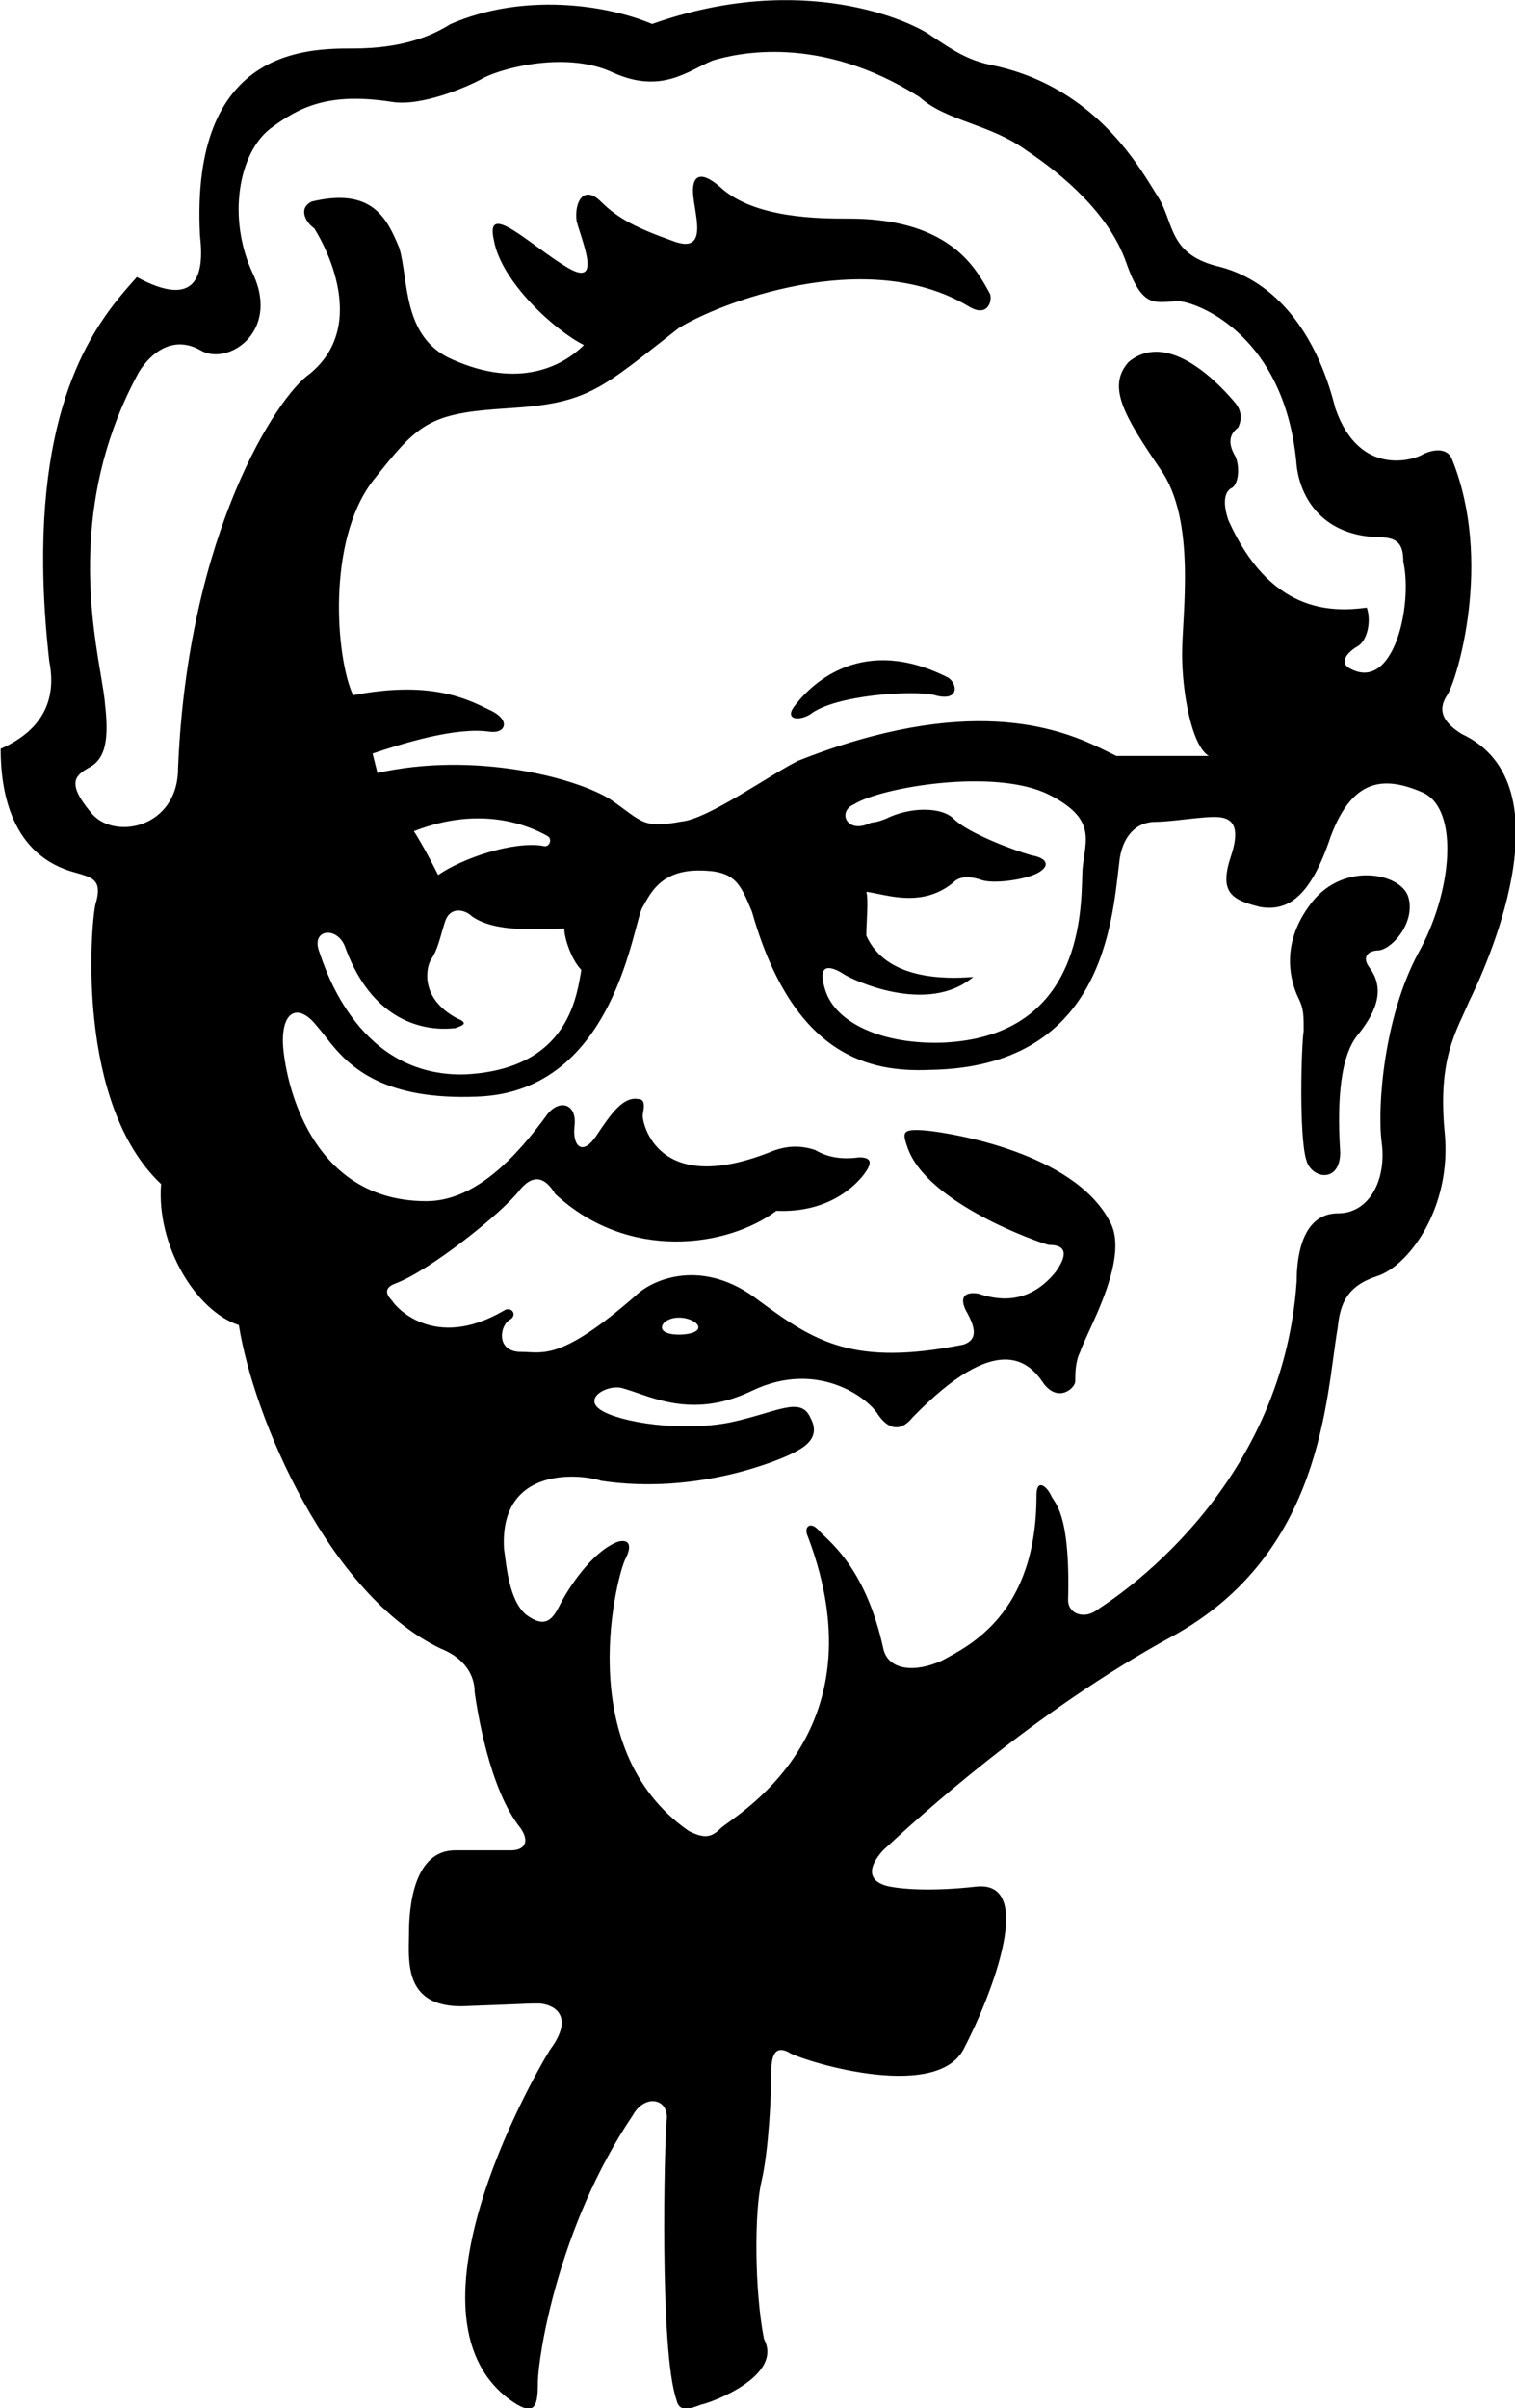
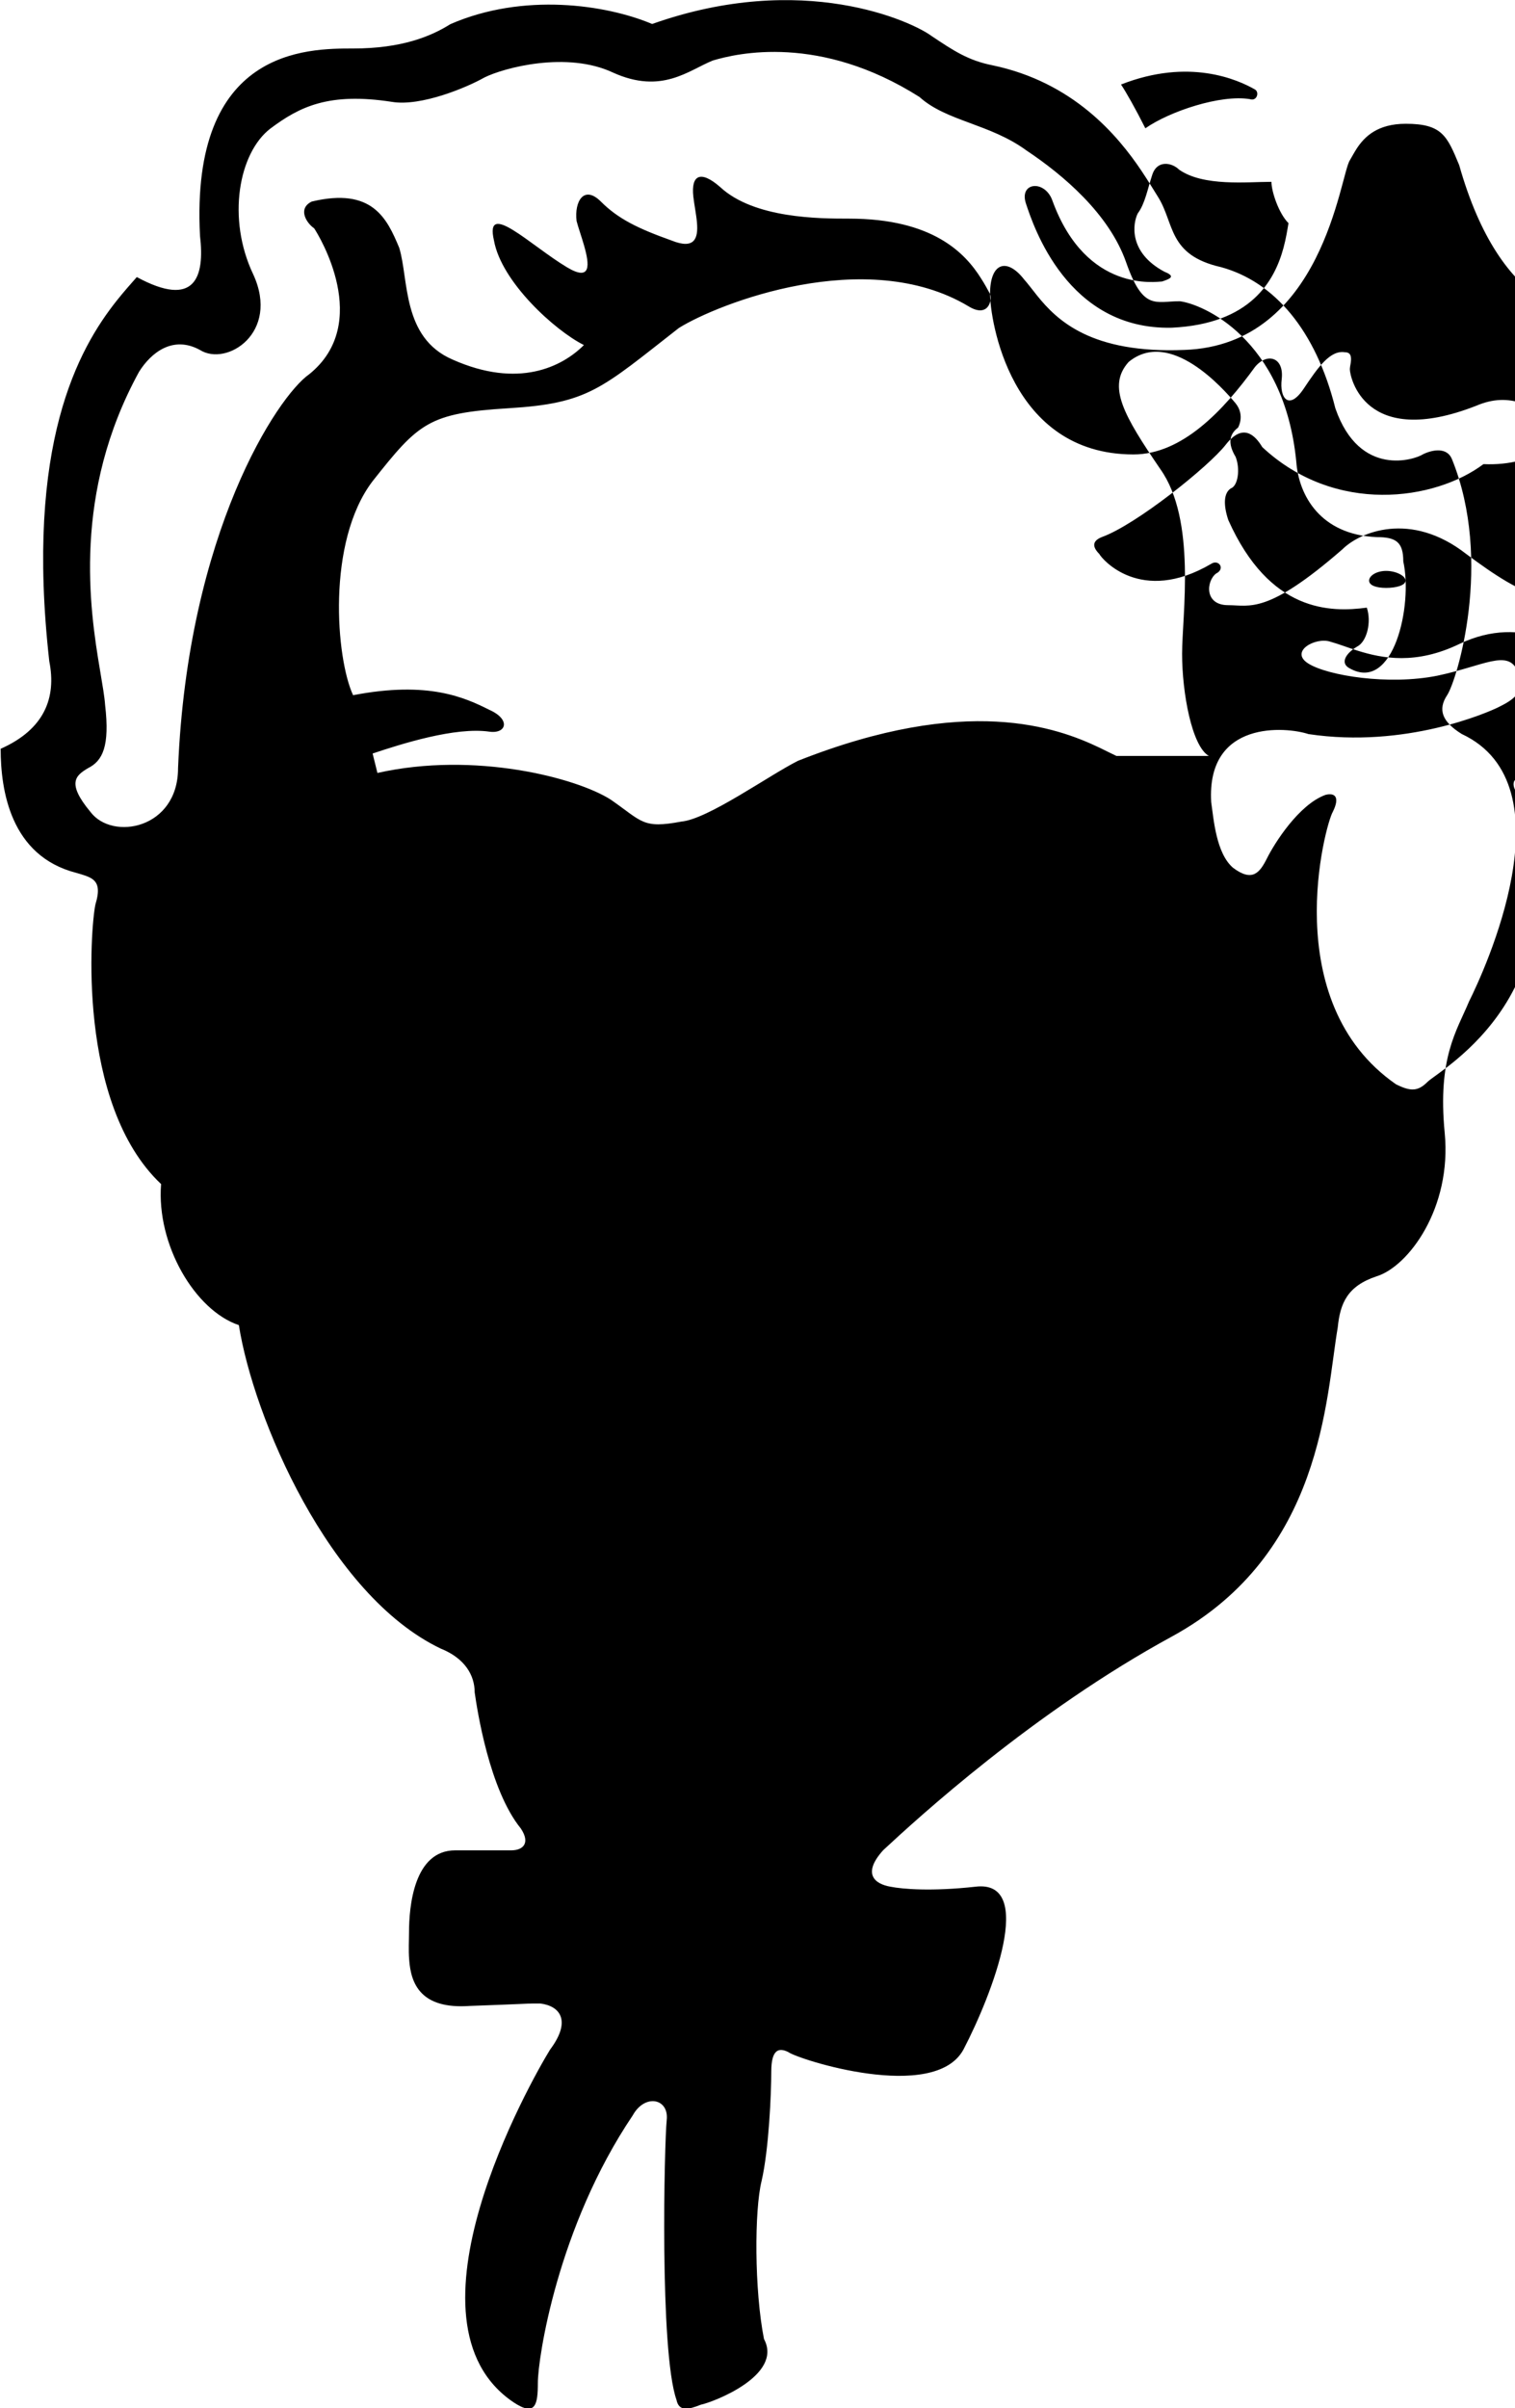
<svg xmlns="http://www.w3.org/2000/svg" xmlns:ns1="http://www.inkscape.org/namespaces/inkscape" xmlns:ns2="http://sodipodi.sourceforge.net/DTD/sodipodi-0.dtd" width="264.583mm" height="420.386mm" viewBox="0 0 264.583 420.386" version="1.1" id="svg199" ns1:version="0.92.4 (5da689c313, 2019-01-14)" ns2:docname="KFC Colonel Sanders.svg">
  <defs id="defs193" />
  <ns2:namedview id="base" pagecolor="#ffffff" bordercolor="#666666" borderopacity="1.0" ns1:pageopacity="0.0" ns1:pageshadow="2" ns1:zoom="1" ns1:cx="597.26053" ns1:cy="1176.2555" ns1:document-units="mm" ns1:current-layer="g221" showgrid="false" ns1:window-width="1920" ns1:window-height="1001" ns1:window-x="-9" ns1:window-y="-9" ns1:window-maximized="1" fit-margin-top="0" fit-margin-left="0" fit-margin-right="0" fit-margin-bottom="0" />
  <g ns1:label="Layer 1" ns1:groupmode="layer" id="layer1" transform="translate(-165.648,222.335)">
    <g id="g221" transform="matrix(3.432,0,0,3.432,-268.643,-175.404)" style="clip-rule:evenodd;fill-rule:evenodd">
      <g id="g828" transform="matrix(2.207,0,0,2.207,-152.736,-131.341)">
-         <path ns1:connector-curvature="0" d="m 141.578,53.868 c 3.477,-1.233 5.998,-0.056 6.447,0.28 0.504,0.336 0.84,0.561 1.4,0.672 1.859,0.389 2.885,1.611 3.436,2.433 0.164,0.244 0.287,0.452 0.377,0.594 0.391,0.616 0.223,1.345 1.457,1.625 1.232,0.337 2.186,1.458 2.635,3.251 0.561,1.625 1.85,1.177 2.018,1.064 0.225,-0.112 0.561,-0.168 0.672,0.112 0.953,2.354 0.113,5.1 -0.111,5.437 -0.224,0.337 -0.113,0.617 0.336,0.896 2.521,1.177 0.504,5.493 0.168,6.165 -0.279,0.673 -0.729,1.29 -0.561,3.027 0.168,1.737 -0.84,3.083 -1.57,3.307 -0.672,0.224 -0.84,0.616 -0.896,1.177 -0.279,1.625 -0.336,5.212 -3.811,7.118 -3.195,1.737 -5.887,4.204 -6.67,4.932 -0.506,0.561 -0.17,0.784 0.168,0.841 0.279,0.056 0.953,0.112 1.961,0 1.402,-0.168 0.393,2.466 -0.279,3.755 -0.674,1.233 -3.812,0.225 -4.037,0.057 -0.223,-0.113 -0.393,-0.057 -0.393,0.448 0,0.504 -0.055,1.793 -0.223,2.521 -0.168,0.673 -0.168,2.522 0.055,3.644 0.449,0.84 -1.176,1.457 -1.457,1.514 -0.279,0.111 -0.504,0.167 -0.561,-0.113 -0.393,-1.12 -0.279,-5.94 -0.225,-6.445 0.057,-0.504 -0.504,-0.616 -0.783,-0.111 -1.738,2.578 -2.188,5.604 -2.188,6.165 0,0.505 -0.055,0.784 -0.561,0.448 -2.746,-1.85 0.393,-7.398 0.842,-8.127 0.504,-0.672 0.225,-1.009 -0.225,-1.064 h -0.168 c -0.166,0.002 -0.201,0.011 -1.457,0.056 -1.127,0.08 -1.359,-0.504 -1.398,-1.068 -0.018,-0.222 -0.004,-0.439 -0.004,-0.613 0,-0.616 0.113,-1.905 1.066,-1.905 h 1.289 c 0.279,0 0.447,-0.168 0.223,-0.504 -0.729,-0.897 -1.008,-2.746 -1.064,-3.138 0,-0.393 -0.225,-0.785 -0.785,-1.009 -2.578,-1.233 -4.316,-5.324 -4.652,-7.454 -1.008,-0.336 -1.904,-1.85 -1.793,-3.251 -1.961,-1.849 -1.625,-5.941 -1.514,-6.445 0.1,-0.33 0.062,-0.485 -0.064,-0.58 -0.09,-0.066 -0.223,-0.103 -0.383,-0.149 -1.514,-0.392 -1.738,-1.905 -1.738,-2.858 1.01,-0.448 1.289,-1.177 1.121,-2.017 -0.562,-5.009 0.674,-7.202 1.555,-8.312 0.174,-0.219 0.334,-0.396 0.463,-0.543 1.346,0.729 1.57,0 1.457,-0.953 -0.225,-4.315 2.467,-4.315 3.531,-4.315 1.121,0 1.795,-0.28 2.242,-0.561 1.681,-0.732 3.588,-0.452 4.652,-0.004 z m 7.791,6.222 c 0.057,0.168 -0.057,0.56 -0.504,0.28 -2.354,-1.401 -5.773,-0.056 -6.67,0.504 -1.795,1.401 -2.074,1.737 -3.924,1.85 -1.85,0.113 -2.074,0.336 -3.139,1.682 -1.066,1.401 -0.842,4.091 -0.449,4.932 1.738,-0.336 2.578,0.056 3.139,0.336 0.506,0.224 0.393,0.561 0,0.504 -0.785,-0.112 -2.018,0.28 -2.689,0.504 l 0.111,0.448 c 2.242,-0.504 4.596,0.112 5.381,0.616 0.729,0.505 0.729,0.673 1.625,0.505 0.617,-0.056 2.02,-1.065 2.691,-1.401 3.898,-1.541 5.979,-0.766 6.951,-0.303 0.158,0.076 0.289,0.144 0.391,0.191 h 2.131 c -0.393,-0.224 -0.617,-1.457 -0.617,-2.354 0,-0.897 0.336,-3.083 -0.504,-4.26 -0.84,-1.233 -1.232,-1.905 -0.729,-2.466 0.953,-0.785 2.186,0.617 2.467,0.953 0.225,0.281 0.055,0.561 0.055,0.561 -0.223,0.168 -0.223,0.392 -0.055,0.672 0.111,0.28 0.055,0.673 -0.113,0.729 -0.168,0.112 -0.168,0.393 -0.055,0.729 0.953,2.13 2.354,2.13 3.193,2.018 0.113,0.336 0,0.785 -0.223,0.897 -0.281,0.168 -0.393,0.392 -0.168,0.504 1.008,0.561 1.457,-1.457 1.232,-2.466 0,-0.448 -0.168,-0.561 -0.617,-0.561 -1.289,-0.056 -1.793,-0.953 -1.85,-1.737 -0.279,-2.858 -2.186,-3.643 -2.689,-3.699 -0.561,0 -0.842,0.224 -1.234,-0.896 -0.393,-1.121 -1.457,-2.018 -2.297,-2.578 -0.842,-0.617 -1.85,-0.673 -2.467,-1.233 -2.299,-1.457 -4.205,-1.009 -4.766,-0.841 -0.559,0.225 -1.176,0.785 -2.297,0.28 -1.066,-0.504 -2.523,-0.112 -2.971,0.112 -0.393,0.224 -1.457,0.673 -2.131,0.561 -1.457,-0.225 -2.129,0.112 -2.803,0.616 -0.729,0.561 -1.008,2.074 -0.393,3.363 0.617,1.345 -0.615,2.13 -1.232,1.738 -0.617,-0.337 -1.121,0.056 -1.402,0.504 -1.535,2.801 -1.141,5.456 -0.9,6.879 0.057,0.343 0.105,0.615 0.117,0.799 0.111,0.953 -0.057,1.289 -0.393,1.457 -0.281,0.168 -0.504,0.336 0.055,1.009 0.506,0.672 2.02,0.392 2.02,-1.009 0.223,-5.437 2.297,-8.575 3.025,-9.079 1.459,-1.177 0.225,-3.195 0.113,-3.363 -0.168,-0.112 -0.393,-0.448 -0.057,-0.616 1.402,-0.336 1.738,0.393 2.018,1.064 0.225,0.729 0.057,2.074 1.234,2.579 1.514,0.672 2.521,0.168 3.025,-0.336 -0.672,-0.336 -1.904,-1.457 -2.074,-2.41 -0.111,-0.476 0.1,-0.448 0.441,-0.239 0.344,0.21 0.82,0.603 1.24,0.855 0.572,0.343 0.521,-0.065 0.396,-0.502 -0.059,-0.206 -0.135,-0.419 -0.172,-0.562 -0.055,-0.448 0.168,-0.841 0.561,-0.448 0.393,0.393 0.842,0.616 1.627,0.896 0.537,0.216 0.617,-0.052 0.588,-0.405 -0.016,-0.197 -0.064,-0.422 -0.084,-0.604 -0.057,-0.504 0.168,-0.616 0.617,-0.224 0.783,0.729 2.297,0.729 2.971,0.729 1.943,0 2.684,0.802 3.045,1.377 0.089,0.136 0.153,0.261 0.208,0.359 z M 133.064,77.3 c 0,0.561 0.447,3.699 3.307,3.699 1.121,0 2.072,-1.009 2.803,-2.018 0.279,-0.336 0.672,-0.225 0.615,0.28 -0.055,0.448 0.168,0.729 0.506,0.224 0.336,-0.504 0.615,-0.897 0.953,-0.841 0.148,0 0.148,0.125 0.133,0.241 -0.01,0.058 -0.021,0.114 -0.021,0.152 0,0.168 0.336,1.849 2.914,0.84 0.393,-0.168 0.729,-0.168 1.066,-0.056 0.279,0.168 0.615,0.224 1.008,0.168 0.336,0 0.281,0.168 0.113,0.393 -0.17,0.224 -0.785,0.896 -2.02,0.84 -1.121,0.84 -3.418,1.177 -5.1,-0.392 -0.168,-0.28 -0.449,-0.561 -0.842,-0.056 -0.393,0.505 -2.074,1.849 -2.857,2.129 -0.281,0.112 -0.168,0.28 -0.057,0.393 0.057,0.112 0.953,1.177 2.578,0.224 0.168,-0.112 0.336,0.112 0.113,0.224 -0.225,0.168 -0.281,0.729 0.279,0.729 0.504,0 0.896,0.225 2.635,-1.289 0.393,-0.392 1.568,-0.896 2.857,0.112 1.291,0.953 2.188,1.514 4.709,1.009 0.336,-0.112 0.281,-0.393 0.057,-0.785 -0.113,-0.224 -0.113,-0.448 0.279,-0.392 0.338,0.112 1.121,0.336 1.795,-0.505 0.393,-0.561 0.055,-0.616 -0.168,-0.616 -0.225,-0.056 -2.803,-0.953 -3.252,-2.242 -0.111,-0.336 -0.168,-0.449 0.449,-0.392 0.561,0.056 3.363,0.504 4.203,2.073 0.326,0.545 0.018,1.443 -0.285,2.146 -0.166,0.381 -0.328,0.704 -0.387,0.881 -0.113,0.225 -0.113,0.505 -0.113,0.673 0,0.168 -0.393,0.504 -0.729,0.056 -0.336,-0.504 -1.064,-1.233 -3.025,0.785 -0.225,0.28 -0.506,0.336 -0.785,-0.056 -0.225,-0.392 -1.402,-1.289 -2.916,-0.561 -0.992,0.477 -1.76,0.334 -2.342,0.151 -0.24,-0.076 -0.449,-0.158 -0.629,-0.207 -0.336,-0.112 -0.953,0.225 -0.504,0.505 0.449,0.28 1.85,0.504 2.971,0.28 1.064,-0.224 1.625,-0.617 1.85,-0.112 0.195,0.352 0.01,0.567 -0.197,0.703 -0.09,0.06 -0.184,0.104 -0.25,0.138 -0.225,0.112 -2.131,0.953 -4.373,0.616 -0.504,-0.168 -2.354,-0.336 -2.242,1.569 0.057,0.393 0.113,1.177 0.504,1.513 0.449,0.336 0.617,0.112 0.785,-0.224 0.168,-0.336 0.729,-1.233 1.346,-1.457 0.225,-0.056 0.336,0.056 0.168,0.393 -0.168,0.28 -1.289,4.371 1.457,6.277 0.336,0.168 0.506,0.168 0.729,-0.056 0.281,-0.28 3.756,-2.13 2.018,-6.726 -0.111,-0.224 0.057,-0.393 0.281,-0.112 0.281,0.28 1.064,0.896 1.457,2.69 0.111,0.505 0.729,0.561 1.346,0.28 0.617,-0.336 2.186,-1.065 2.186,-3.811 0,-0.393 0.225,-0.224 0.336,0 0.057,0.168 0.449,0.336 0.393,2.41 0,0.336 0.393,0.449 0.674,0.225 0.336,-0.225 4.26,-2.69 4.596,-7.566 0,-0.673 0.168,-1.569 0.953,-1.569 0.729,0 1.121,-0.785 1.008,-1.625 -0.111,-0.841 0.057,-2.915 0.842,-4.372 0.785,-1.401 0.953,-3.307 0.111,-3.699 -0.896,-0.392 -1.625,-0.336 -2.129,1.009 -0.449,1.345 -0.953,1.738 -1.625,1.626 -0.674,-0.168 -0.953,-0.337 -0.674,-1.177 0.281,-0.841 -0.111,-0.897 -0.393,-0.897 -0.336,0 -1.008,0.112 -1.346,0.112 -0.447,0 -0.783,0.336 -0.84,0.953 -0.168,1.401 -0.393,4.708 -4.373,4.764 -1.344,0.056 -3.139,-0.28 -4.092,-3.643 -0.279,-0.673 -0.393,-0.953 -1.232,-0.953 -0.656,0 -0.953,0.301 -1.131,0.572 -0.064,0.099 -0.113,0.194 -0.158,0.269 -0.225,0.336 -0.617,4.259 -3.812,4.371 -2.15,0.09 -2.939,-0.681 -3.398,-1.251 -0.115,-0.143 -0.211,-0.273 -0.301,-0.374 -0.394,-0.506 -0.785,-0.394 -0.785,0.335 z m 0.829,-2.08 c 0.168,0.505 0.951,2.914 3.361,2.858 1.826,-0.087 2.371,-1.084 2.576,-1.841 0.059,-0.219 0.09,-0.418 0.115,-0.569 -0.225,-0.224 -0.393,-0.729 -0.393,-0.952 -0.561,0 -1.568,0.112 -2.129,-0.281 -0.17,-0.168 -0.506,-0.224 -0.617,0.112 -0.111,0.336 -0.168,0.672 -0.336,0.896 -0.113,0.224 -0.225,0.897 0.615,1.345 0.281,0.112 0.113,0.168 -0.055,0.225 -0.113,0 -1.738,0.28 -2.523,-1.85 -0.167,-0.504 -0.784,-0.447 -0.614,0.057 z m 12.341,-3.368 c -0.393,0.168 -0.168,0.672 0.336,0.448 0.113,-0.056 0.113,0 0.393,-0.112 0.561,-0.281 1.289,-0.281 1.57,0 0.336,0.336 1.4,0.729 1.793,0.84 0.336,0.057 0.449,0.225 0.168,0.393 -0.279,0.168 -1.064,0.28 -1.344,0.168 -0.168,-0.056 -0.449,-0.112 -0.617,0.056 -0.494,0.418 -1.041,0.398 -1.48,0.324 -0.209,-0.035 -0.395,-0.082 -0.537,-0.1 0.055,0.168 0,0.729 0,1.009 0.447,1.009 1.793,1.009 2.467,0.953 -1.066,0.896 -2.803,0.056 -2.973,-0.056 -0.168,-0.112 -0.672,-0.393 -0.447,0.336 0.225,0.785 1.346,1.289 2.746,1.233 2.936,-0.145 3.145,-2.603 3.18,-3.65 0.006,-0.172 0.008,-0.306 0.016,-0.385 0.057,-0.617 0.336,-1.121 -0.785,-1.682 -1.234,-0.616 -3.868,-0.168 -4.486,0.225 z m -7.066,0.733 c -0.393,-0.224 -1.514,-0.729 -3.084,-0.112 0.113,0.168 0.336,0.561 0.561,1.009 0.561,-0.392 1.738,-0.784 2.41,-0.672 0.168,0.055 0.224,-0.169 0.113,-0.225 z m 3.029,11.49 c 0.225,0 0.447,-0.056 0.447,-0.168 0,-0.112 -0.223,-0.224 -0.447,-0.224 -0.224,0 -0.393,0.112 -0.393,0.224 0,0.112 0.169,0.168 0.393,0.168 z" id="path207" />
-         <path ns1:connector-curvature="0" d="m 158.34,75.22 c 0.336,-0.056 0.842,-0.673 0.672,-1.233 -0.168,-0.561 -1.568,-0.841 -2.297,0.224 -0.729,1.009 -0.336,1.906 -0.225,2.13 0.111,0.224 0.111,0.393 0.111,0.729 -0.055,0.336 -0.111,2.41 0.057,2.97 0.111,0.448 0.785,0.561 0.785,-0.168 -0.057,-0.896 -0.057,-2.129 0.393,-2.69 0.504,-0.617 0.615,-1.121 0.279,-1.569 -0.168,-0.225 -0.054,-0.393 0.225,-0.393 z m -13.455,-5.664 c -0.281,0.336 0.055,0.393 0.336,0.224 0.561,-0.448 2.354,-0.561 2.857,-0.448 0.561,0.168 0.561,-0.224 0.338,-0.392 -1.963,-1.009 -3.141,0.112 -3.531,0.616 z" id="path209" />
+         <path ns1:connector-curvature="0" d="m 141.578,53.868 c 3.477,-1.233 5.998,-0.056 6.447,0.28 0.504,0.336 0.84,0.561 1.4,0.672 1.859,0.389 2.885,1.611 3.436,2.433 0.164,0.244 0.287,0.452 0.377,0.594 0.391,0.616 0.223,1.345 1.457,1.625 1.232,0.337 2.186,1.458 2.635,3.251 0.561,1.625 1.85,1.177 2.018,1.064 0.225,-0.112 0.561,-0.168 0.672,0.112 0.953,2.354 0.113,5.1 -0.111,5.437 -0.224,0.337 -0.113,0.617 0.336,0.896 2.521,1.177 0.504,5.493 0.168,6.165 -0.279,0.673 -0.729,1.29 -0.561,3.027 0.168,1.737 -0.84,3.083 -1.57,3.307 -0.672,0.224 -0.84,0.616 -0.896,1.177 -0.279,1.625 -0.336,5.212 -3.811,7.118 -3.195,1.737 -5.887,4.204 -6.67,4.932 -0.506,0.561 -0.17,0.784 0.168,0.841 0.279,0.056 0.953,0.112 1.961,0 1.402,-0.168 0.393,2.466 -0.279,3.755 -0.674,1.233 -3.812,0.225 -4.037,0.057 -0.223,-0.113 -0.393,-0.057 -0.393,0.448 0,0.504 -0.055,1.793 -0.223,2.521 -0.168,0.673 -0.168,2.522 0.055,3.644 0.449,0.84 -1.176,1.457 -1.457,1.514 -0.279,0.111 -0.504,0.167 -0.561,-0.113 -0.393,-1.12 -0.279,-5.94 -0.225,-6.445 0.057,-0.504 -0.504,-0.616 -0.783,-0.111 -1.738,2.578 -2.188,5.604 -2.188,6.165 0,0.505 -0.055,0.784 -0.561,0.448 -2.746,-1.85 0.393,-7.398 0.842,-8.127 0.504,-0.672 0.225,-1.009 -0.225,-1.064 h -0.168 c -0.166,0.002 -0.201,0.011 -1.457,0.056 -1.127,0.08 -1.359,-0.504 -1.398,-1.068 -0.018,-0.222 -0.004,-0.439 -0.004,-0.613 0,-0.616 0.113,-1.905 1.066,-1.905 h 1.289 c 0.279,0 0.447,-0.168 0.223,-0.504 -0.729,-0.897 -1.008,-2.746 -1.064,-3.138 0,-0.393 -0.225,-0.785 -0.785,-1.009 -2.578,-1.233 -4.316,-5.324 -4.652,-7.454 -1.008,-0.336 -1.904,-1.85 -1.793,-3.251 -1.961,-1.849 -1.625,-5.941 -1.514,-6.445 0.1,-0.33 0.062,-0.485 -0.064,-0.58 -0.09,-0.066 -0.223,-0.103 -0.383,-0.149 -1.514,-0.392 -1.738,-1.905 -1.738,-2.858 1.01,-0.448 1.289,-1.177 1.121,-2.017 -0.562,-5.009 0.674,-7.202 1.555,-8.312 0.174,-0.219 0.334,-0.396 0.463,-0.543 1.346,0.729 1.57,0 1.457,-0.953 -0.225,-4.315 2.467,-4.315 3.531,-4.315 1.121,0 1.795,-0.28 2.242,-0.561 1.681,-0.732 3.588,-0.452 4.652,-0.004 z m 7.791,6.222 c 0.057,0.168 -0.057,0.56 -0.504,0.28 -2.354,-1.401 -5.773,-0.056 -6.67,0.504 -1.795,1.401 -2.074,1.737 -3.924,1.85 -1.85,0.113 -2.074,0.336 -3.139,1.682 -1.066,1.401 -0.842,4.091 -0.449,4.932 1.738,-0.336 2.578,0.056 3.139,0.336 0.506,0.224 0.393,0.561 0,0.504 -0.785,-0.112 -2.018,0.28 -2.689,0.504 l 0.111,0.448 c 2.242,-0.504 4.596,0.112 5.381,0.616 0.729,0.505 0.729,0.673 1.625,0.505 0.617,-0.056 2.02,-1.065 2.691,-1.401 3.898,-1.541 5.979,-0.766 6.951,-0.303 0.158,0.076 0.289,0.144 0.391,0.191 h 2.131 c -0.393,-0.224 -0.617,-1.457 -0.617,-2.354 0,-0.897 0.336,-3.083 -0.504,-4.26 -0.84,-1.233 -1.232,-1.905 -0.729,-2.466 0.953,-0.785 2.186,0.617 2.467,0.953 0.225,0.281 0.055,0.561 0.055,0.561 -0.223,0.168 -0.223,0.392 -0.055,0.672 0.111,0.28 0.055,0.673 -0.113,0.729 -0.168,0.112 -0.168,0.393 -0.055,0.729 0.953,2.13 2.354,2.13 3.193,2.018 0.113,0.336 0,0.785 -0.223,0.897 -0.281,0.168 -0.393,0.392 -0.168,0.504 1.008,0.561 1.457,-1.457 1.232,-2.466 0,-0.448 -0.168,-0.561 -0.617,-0.561 -1.289,-0.056 -1.793,-0.953 -1.85,-1.737 -0.279,-2.858 -2.186,-3.643 -2.689,-3.699 -0.561,0 -0.842,0.224 -1.234,-0.896 -0.393,-1.121 -1.457,-2.018 -2.297,-2.578 -0.842,-0.617 -1.85,-0.673 -2.467,-1.233 -2.299,-1.457 -4.205,-1.009 -4.766,-0.841 -0.559,0.225 -1.176,0.785 -2.297,0.28 -1.066,-0.504 -2.523,-0.112 -2.971,0.112 -0.393,0.224 -1.457,0.673 -2.131,0.561 -1.457,-0.225 -2.129,0.112 -2.803,0.616 -0.729,0.561 -1.008,2.074 -0.393,3.363 0.617,1.345 -0.615,2.13 -1.232,1.738 -0.617,-0.337 -1.121,0.056 -1.402,0.504 -1.535,2.801 -1.141,5.456 -0.9,6.879 0.057,0.343 0.105,0.615 0.117,0.799 0.111,0.953 -0.057,1.289 -0.393,1.457 -0.281,0.168 -0.504,0.336 0.055,1.009 0.506,0.672 2.02,0.392 2.02,-1.009 0.223,-5.437 2.297,-8.575 3.025,-9.079 1.459,-1.177 0.225,-3.195 0.113,-3.363 -0.168,-0.112 -0.393,-0.448 -0.057,-0.616 1.402,-0.336 1.738,0.393 2.018,1.064 0.225,0.729 0.057,2.074 1.234,2.579 1.514,0.672 2.521,0.168 3.025,-0.336 -0.672,-0.336 -1.904,-1.457 -2.074,-2.41 -0.111,-0.476 0.1,-0.448 0.441,-0.239 0.344,0.21 0.82,0.603 1.24,0.855 0.572,0.343 0.521,-0.065 0.396,-0.502 -0.059,-0.206 -0.135,-0.419 -0.172,-0.562 -0.055,-0.448 0.168,-0.841 0.561,-0.448 0.393,0.393 0.842,0.616 1.627,0.896 0.537,0.216 0.617,-0.052 0.588,-0.405 -0.016,-0.197 -0.064,-0.422 -0.084,-0.604 -0.057,-0.504 0.168,-0.616 0.617,-0.224 0.783,0.729 2.297,0.729 2.971,0.729 1.943,0 2.684,0.802 3.045,1.377 0.089,0.136 0.153,0.261 0.208,0.359 z c 0,0.561 0.447,3.699 3.307,3.699 1.121,0 2.072,-1.009 2.803,-2.018 0.279,-0.336 0.672,-0.225 0.615,0.28 -0.055,0.448 0.168,0.729 0.506,0.224 0.336,-0.504 0.615,-0.897 0.953,-0.841 0.148,0 0.148,0.125 0.133,0.241 -0.01,0.058 -0.021,0.114 -0.021,0.152 0,0.168 0.336,1.849 2.914,0.84 0.393,-0.168 0.729,-0.168 1.066,-0.056 0.279,0.168 0.615,0.224 1.008,0.168 0.336,0 0.281,0.168 0.113,0.393 -0.17,0.224 -0.785,0.896 -2.02,0.84 -1.121,0.84 -3.418,1.177 -5.1,-0.392 -0.168,-0.28 -0.449,-0.561 -0.842,-0.056 -0.393,0.505 -2.074,1.849 -2.857,2.129 -0.281,0.112 -0.168,0.28 -0.057,0.393 0.057,0.112 0.953,1.177 2.578,0.224 0.168,-0.112 0.336,0.112 0.113,0.224 -0.225,0.168 -0.281,0.729 0.279,0.729 0.504,0 0.896,0.225 2.635,-1.289 0.393,-0.392 1.568,-0.896 2.857,0.112 1.291,0.953 2.188,1.514 4.709,1.009 0.336,-0.112 0.281,-0.393 0.057,-0.785 -0.113,-0.224 -0.113,-0.448 0.279,-0.392 0.338,0.112 1.121,0.336 1.795,-0.505 0.393,-0.561 0.055,-0.616 -0.168,-0.616 -0.225,-0.056 -2.803,-0.953 -3.252,-2.242 -0.111,-0.336 -0.168,-0.449 0.449,-0.392 0.561,0.056 3.363,0.504 4.203,2.073 0.326,0.545 0.018,1.443 -0.285,2.146 -0.166,0.381 -0.328,0.704 -0.387,0.881 -0.113,0.225 -0.113,0.505 -0.113,0.673 0,0.168 -0.393,0.504 -0.729,0.056 -0.336,-0.504 -1.064,-1.233 -3.025,0.785 -0.225,0.28 -0.506,0.336 -0.785,-0.056 -0.225,-0.392 -1.402,-1.289 -2.916,-0.561 -0.992,0.477 -1.76,0.334 -2.342,0.151 -0.24,-0.076 -0.449,-0.158 -0.629,-0.207 -0.336,-0.112 -0.953,0.225 -0.504,0.505 0.449,0.28 1.85,0.504 2.971,0.28 1.064,-0.224 1.625,-0.617 1.85,-0.112 0.195,0.352 0.01,0.567 -0.197,0.703 -0.09,0.06 -0.184,0.104 -0.25,0.138 -0.225,0.112 -2.131,0.953 -4.373,0.616 -0.504,-0.168 -2.354,-0.336 -2.242,1.569 0.057,0.393 0.113,1.177 0.504,1.513 0.449,0.336 0.617,0.112 0.785,-0.224 0.168,-0.336 0.729,-1.233 1.346,-1.457 0.225,-0.056 0.336,0.056 0.168,0.393 -0.168,0.28 -1.289,4.371 1.457,6.277 0.336,0.168 0.506,0.168 0.729,-0.056 0.281,-0.28 3.756,-2.13 2.018,-6.726 -0.111,-0.224 0.057,-0.393 0.281,-0.112 0.281,0.28 1.064,0.896 1.457,2.69 0.111,0.505 0.729,0.561 1.346,0.28 0.617,-0.336 2.186,-1.065 2.186,-3.811 0,-0.393 0.225,-0.224 0.336,0 0.057,0.168 0.449,0.336 0.393,2.41 0,0.336 0.393,0.449 0.674,0.225 0.336,-0.225 4.26,-2.69 4.596,-7.566 0,-0.673 0.168,-1.569 0.953,-1.569 0.729,0 1.121,-0.785 1.008,-1.625 -0.111,-0.841 0.057,-2.915 0.842,-4.372 0.785,-1.401 0.953,-3.307 0.111,-3.699 -0.896,-0.392 -1.625,-0.336 -2.129,1.009 -0.449,1.345 -0.953,1.738 -1.625,1.626 -0.674,-0.168 -0.953,-0.337 -0.674,-1.177 0.281,-0.841 -0.111,-0.897 -0.393,-0.897 -0.336,0 -1.008,0.112 -1.346,0.112 -0.447,0 -0.783,0.336 -0.84,0.953 -0.168,1.401 -0.393,4.708 -4.373,4.764 -1.344,0.056 -3.139,-0.28 -4.092,-3.643 -0.279,-0.673 -0.393,-0.953 -1.232,-0.953 -0.656,0 -0.953,0.301 -1.131,0.572 -0.064,0.099 -0.113,0.194 -0.158,0.269 -0.225,0.336 -0.617,4.259 -3.812,4.371 -2.15,0.09 -2.939,-0.681 -3.398,-1.251 -0.115,-0.143 -0.211,-0.273 -0.301,-0.374 -0.394,-0.506 -0.785,-0.394 -0.785,0.335 z m 0.829,-2.08 c 0.168,0.505 0.951,2.914 3.361,2.858 1.826,-0.087 2.371,-1.084 2.576,-1.841 0.059,-0.219 0.09,-0.418 0.115,-0.569 -0.225,-0.224 -0.393,-0.729 -0.393,-0.952 -0.561,0 -1.568,0.112 -2.129,-0.281 -0.17,-0.168 -0.506,-0.224 -0.617,0.112 -0.111,0.336 -0.168,0.672 -0.336,0.896 -0.113,0.224 -0.225,0.897 0.615,1.345 0.281,0.112 0.113,0.168 -0.055,0.225 -0.113,0 -1.738,0.28 -2.523,-1.85 -0.167,-0.504 -0.784,-0.447 -0.614,0.057 z m 12.341,-3.368 c -0.393,0.168 -0.168,0.672 0.336,0.448 0.113,-0.056 0.113,0 0.393,-0.112 0.561,-0.281 1.289,-0.281 1.57,0 0.336,0.336 1.4,0.729 1.793,0.84 0.336,0.057 0.449,0.225 0.168,0.393 -0.279,0.168 -1.064,0.28 -1.344,0.168 -0.168,-0.056 -0.449,-0.112 -0.617,0.056 -0.494,0.418 -1.041,0.398 -1.48,0.324 -0.209,-0.035 -0.395,-0.082 -0.537,-0.1 0.055,0.168 0,0.729 0,1.009 0.447,1.009 1.793,1.009 2.467,0.953 -1.066,0.896 -2.803,0.056 -2.973,-0.056 -0.168,-0.112 -0.672,-0.393 -0.447,0.336 0.225,0.785 1.346,1.289 2.746,1.233 2.936,-0.145 3.145,-2.603 3.18,-3.65 0.006,-0.172 0.008,-0.306 0.016,-0.385 0.057,-0.617 0.336,-1.121 -0.785,-1.682 -1.234,-0.616 -3.868,-0.168 -4.486,0.225 z m -7.066,0.733 c -0.393,-0.224 -1.514,-0.729 -3.084,-0.112 0.113,0.168 0.336,0.561 0.561,1.009 0.561,-0.392 1.738,-0.784 2.41,-0.672 0.168,0.055 0.224,-0.169 0.113,-0.225 z m 3.029,11.49 c 0.225,0 0.447,-0.056 0.447,-0.168 0,-0.112 -0.223,-0.224 -0.447,-0.224 -0.224,0 -0.393,0.112 -0.393,0.224 0,0.112 0.169,0.168 0.393,0.168 z" id="path207" />
      </g>
    </g>
  </g>
</svg>